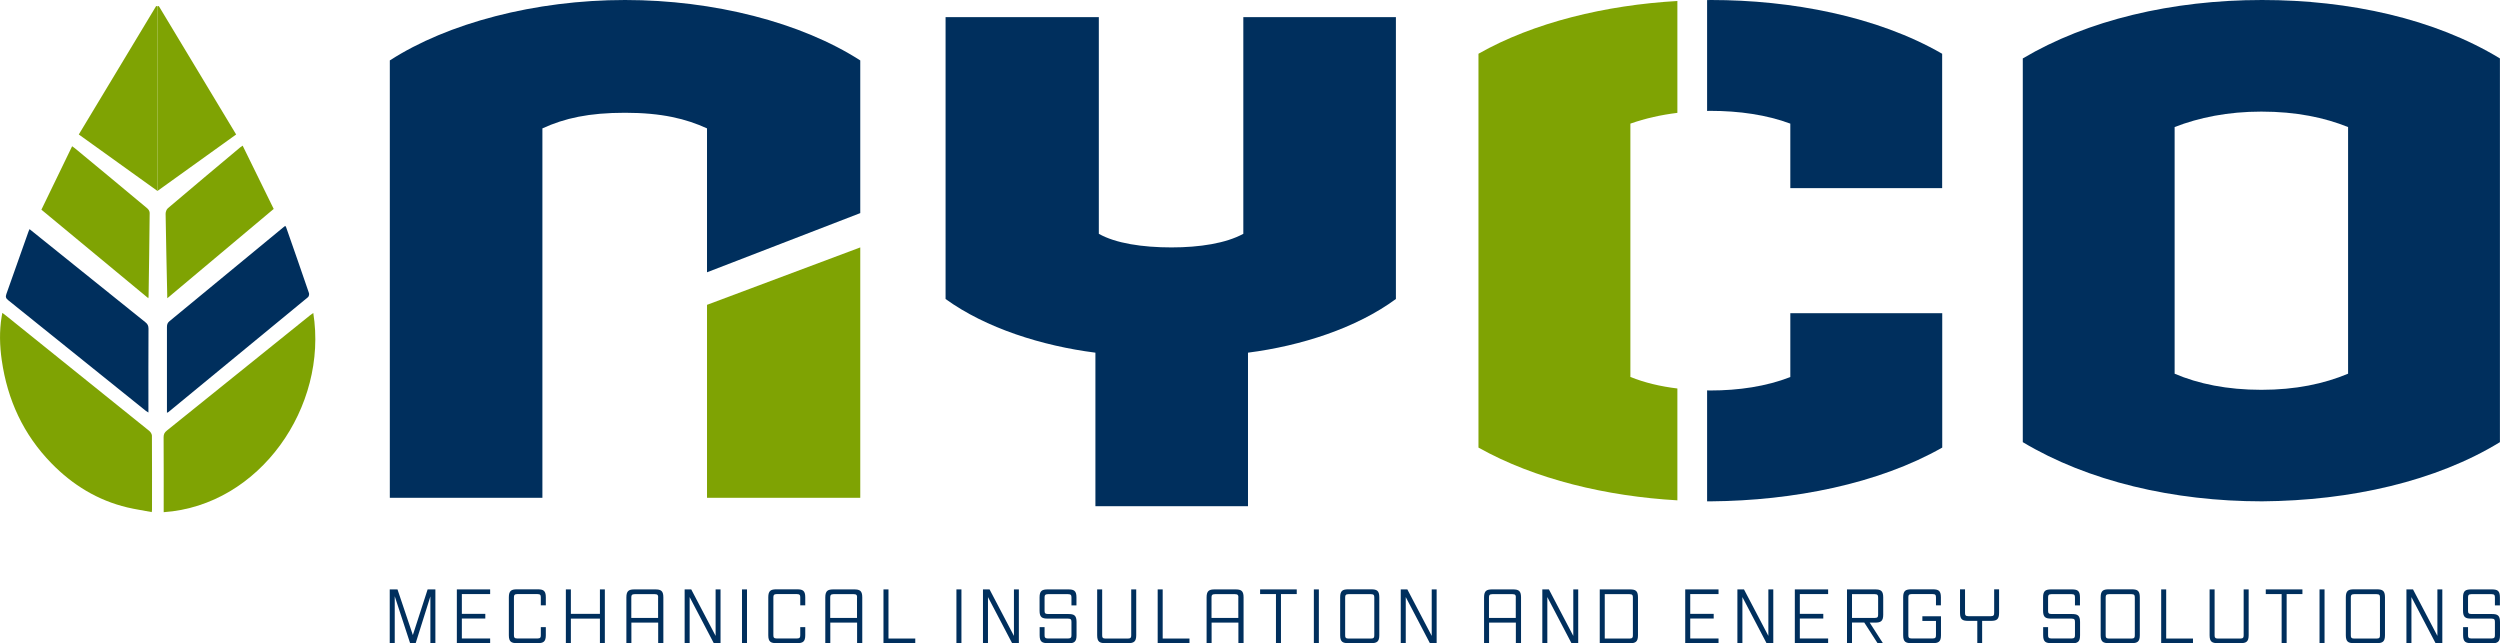
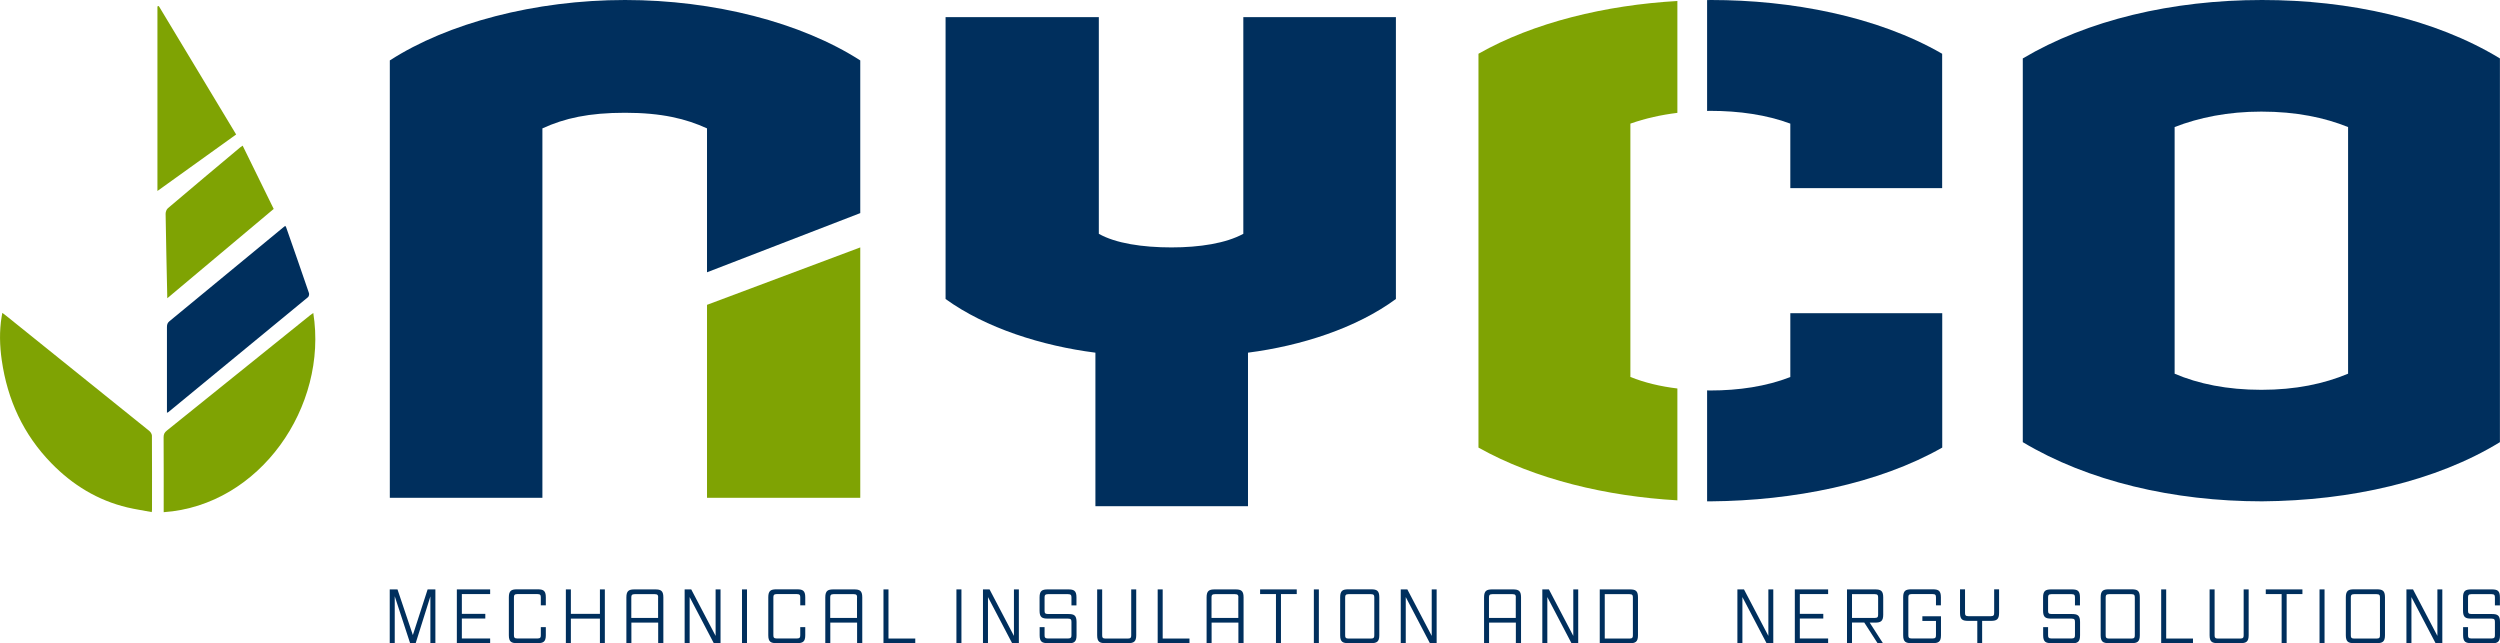
<svg xmlns="http://www.w3.org/2000/svg" version="1.1" preserveAspectRatio="xMinYMin" x="0px" y="0px" viewBox="0 0 299.5 77.05" xml:space="preserve">
  <style type="text/css">
	.st0{fill:#002F5D;}
	.st1{fill:#7FA303;}
</style>
  <g>
    <g>
      <g>
        <path class="st0" d="M84.7,32.62l18.36-7.09V7.24C95.97,2.68,85.51,0,74.88,0C64.09,0,53.62,2.77,46.7,7.24v52.4h18.28V15.38     c2.66-1.22,5.56-1.87,9.9-1.87c4.43,0,7.33,0.73,9.82,1.87V32.62z" />
      </g>
      <g>
        <polygon class="st1" points="84.7,36.52 84.7,59.64 103.06,59.64 103.06,29.64    " />
      </g>
      <g>
        <path class="st0" d="M149.51,42.25v18.39h-18.28V42.25c-6.36-0.81-13.12-2.93-17.95-6.43V2.05h18.36v25.96     c2.01,1.14,5.23,1.63,8.7,1.63c3.38,0,6.52-0.49,8.61-1.63V2.05h18.28v33.77C162.47,39.32,155.87,41.43,149.51,42.25z" />
      </g>
      <g>
        <path class="st0" d="M204.98,60.06c9.82-0.08,20.05-2.09,27.7-6.44v-16.1h-18.2v7.65c-2.9,1.13-6.2,1.61-9.58,1.61     c-0.13,0-0.26-0.01-0.39-0.01v13.29C204.66,60.06,204.82,60.06,204.98,60.06z" />
      </g>
      <g>
        <path class="st1" d="M195.32,14.81c1.8-0.63,3.68-1.05,5.63-1.29V0.12c-8.57,0.49-17.22,2.56-23.83,6.32v47.18     c6.8,3.82,15.4,5.84,23.83,6.32v-13.4c-2.01-0.24-3.91-0.69-5.63-1.38V14.81z" />
      </g>
      <g>
        <path class="st0" d="M232.67,22.54V6.44C224.86,1.93,214.56,0,204.98,0c-0.16,0-0.32,0.01-0.47,0.01v13.28     c0.13,0,0.26-0.01,0.39-0.01c3.46,0,6.76,0.48,9.58,1.53v7.73H232.67z" />
      </g>
      <g>
        <path class="st0" d="M270.99,60.06c-10.63,0-20.85-2.41-28.66-7.09V7c7.73-4.59,17.87-7,28.66-7c10.47,0,20.69,2.25,28.5,7v45.97     C291.85,57.65,281.62,59.98,270.99,60.06z M281.3,15.22c-2.82-1.13-6.2-1.85-10.39-1.85c-4.03,0-7.49,0.72-10.39,1.85v29.55     c2.82,1.21,6.28,1.93,10.39,1.93c4.11,0,7.49-0.72,10.39-1.93V15.22z" />
      </g>
    </g>
  </g>
  <g>
    <path class="st0" d="M51.56,77.05v-5.6l-1.76,5.6h-0.67l-1.84-5.62v5.62h-0.6v-6.44h0.93l1.84,5.47l1.77-5.47h0.93v6.44H51.56z" />
    <path class="st0" d="M54.73,77.05v-6.44h3.99v0.56h-3.39v2.37h2.81v0.56h-2.81v2.39h3.39v0.55H54.73z" />
    <path class="st0" d="M61.94,77.05c-0.67,0-0.98-0.15-0.98-0.95v-4.55c0-0.79,0.31-0.95,0.98-0.95h2.47c0.67,0,0.98,0.15,0.98,0.95   v0.97h-0.6v-0.95c0-0.26-0.05-0.4-0.41-0.4h-2.4c-0.35,0-0.41,0.14-0.41,0.4v4.52c0,0.26,0.05,0.4,0.41,0.4h2.4   c0.36,0,0.41-0.14,0.41-0.4v-0.96h0.6v0.97c0,0.79-0.31,0.95-0.98,0.95H61.94z" />
    <path class="st0" d="M71.87,77.05v-2.94h-3.48v2.94h-0.6v-6.44h0.6v2.93h3.48v-2.93h0.59v6.44H71.87z" />
    <path class="st0" d="M78.85,77.05v-2.46h-3.21v2.46h-0.6v-5.49c0-0.79,0.31-0.95,0.98-0.95h2.47c0.67,0,0.98,0.15,0.98,0.95v5.49   H78.85z M78.85,71.58c0-0.26-0.05-0.4-0.41-0.4h-2.4c-0.35,0-0.41,0.14-0.41,0.4v2.45h3.21V71.58z" />
    <path class="st0" d="M85.51,77.05l-2.89-5.52v5.52h-0.6v-6.44h0.79l2.92,5.57v-5.57h0.59v6.44H85.51z" />
    <path class="st0" d="M88.89,77.05v-6.44h0.6v6.44H88.89z" />
    <path class="st0" d="M93.02,77.05c-0.67,0-0.98-0.15-0.98-0.95v-4.55c0-0.79,0.31-0.95,0.98-0.95h2.47c0.67,0,0.98,0.15,0.98,0.95   v0.97h-0.6v-0.95c0-0.26-0.05-0.4-0.41-0.4h-2.4c-0.35,0-0.41,0.14-0.41,0.4v4.52c0,0.26,0.05,0.4,0.41,0.4h2.4   c0.36,0,0.41-0.14,0.41-0.4v-0.96h0.6v0.97c0,0.79-0.31,0.95-0.98,0.95H93.02z" />
    <path class="st0" d="M102.68,77.05v-2.46h-3.21v2.46h-0.6v-5.49c0-0.79,0.31-0.95,0.98-0.95h2.47c0.67,0,0.98,0.15,0.98,0.95v5.49   H102.68z M102.68,71.58c0-0.26-0.05-0.4-0.41-0.4h-2.4c-0.35,0-0.41,0.14-0.41,0.4v2.45h3.21V71.58z" />
    <path class="st0" d="M105.84,77.05v-6.44h0.6v5.89h3.21v0.55H105.84z" />
    <path class="st0" d="M114.58,77.05v-6.44h0.6v6.44H114.58z" />
    <path class="st0" d="M121.25,77.05l-2.89-5.52v5.52h-0.6v-6.44h0.79l2.92,5.57v-5.57h0.59v6.44H121.25z" />
    <path class="st0" d="M125.53,77.05c-0.67,0-0.98-0.15-0.98-0.95v-0.97h0.59v0.96c0,0.26,0.05,0.4,0.41,0.4h2.4   c0.35,0,0.41-0.14,0.41-0.4v-1.58c0-0.26-0.05-0.4-0.41-0.4h-2.43c-0.67,0-0.98-0.15-0.98-0.94v-1.61c0-0.79,0.31-0.95,0.98-0.95   h2.46c0.67,0,0.98,0.15,0.98,0.95v0.97h-0.6v-0.95c0-0.26-0.05-0.4-0.41-0.4h-2.4c-0.35,0-0.41,0.14-0.41,0.4v1.58   c0,0.26,0.05,0.4,0.41,0.4h2.44c0.67,0,0.98,0.15,0.98,0.95v1.61c0,0.79-0.31,0.95-0.98,0.95H125.53z" />
    <path class="st0" d="M132.42,77.05c-0.67,0-0.98-0.15-0.98-0.95v-5.49h0.6v5.49c0,0.26,0.05,0.4,0.41,0.4h2.66   c0.36,0,0.41-0.14,0.41-0.4v-5.49h0.6v5.49c0,0.79-0.31,0.95-0.98,0.95H132.42z" />
    <path class="st0" d="M138.69,77.05v-6.44h0.6v5.89h3.21v0.55H138.69z" />
    <path class="st0" d="M148.36,77.05v-2.46h-3.21v2.46h-0.6v-5.49c0-0.79,0.31-0.95,0.98-0.95h2.47c0.67,0,0.98,0.15,0.98,0.95v5.49   H148.36z M148.36,71.58c0-0.26-0.05-0.4-0.41-0.4h-2.4c-0.35,0-0.41,0.14-0.41,0.4v2.45h3.21V71.58z" />
    <path class="st0" d="M152.86,77.05v-5.88h-1.9v-0.56h4.39v0.56h-1.89v5.88H152.86z" />
    <path class="st0" d="M157.4,77.05v-6.44h0.6v6.44H157.4z" />
    <path class="st0" d="M161.53,77.05c-0.67,0-0.98-0.15-0.98-0.95v-4.55c0-0.79,0.31-0.95,0.98-0.95h2.73c0.67,0,0.98,0.15,0.98,0.95   v4.55c0,0.79-0.31,0.95-0.98,0.95H161.53z M164.64,71.58c0-0.26-0.05-0.4-0.41-0.4h-2.67c-0.35,0-0.41,0.14-0.41,0.4v4.52   c0,0.26,0.05,0.4,0.41,0.4h2.67c0.36,0,0.41-0.14,0.41-0.4V71.58z" />
    <path class="st0" d="M171.3,77.05l-2.89-5.52v5.52h-0.6v-6.44h0.79l2.92,5.57v-5.57h0.59v6.44H171.3z" />
    <path class="st0" d="M181.6,77.05v-2.46h-3.21v2.46h-0.6v-5.49c0-0.79,0.31-0.95,0.98-0.95h2.47c0.67,0,0.98,0.15,0.98,0.95v5.49   H181.6z M181.6,71.58c0-0.26-0.05-0.4-0.41-0.4h-2.4c-0.35,0-0.41,0.14-0.41,0.4v2.45h3.21V71.58z" />
    <path class="st0" d="M188.26,77.05l-2.89-5.52v5.52h-0.6v-6.44h0.79l2.92,5.57v-5.57h0.59v6.44H188.26z" />
    <path class="st0" d="M191.65,77.05v-6.44h3.6c0.67,0,0.98,0.15,0.98,0.95v4.55c0,0.79-0.31,0.95-0.98,0.95H191.65z M195.62,71.58   c0-0.26-0.05-0.4-0.41-0.4h-2.96v5.32h2.96c0.36,0,0.41-0.14,0.41-0.4V71.58z" />
-     <path class="st0" d="M201.89,77.05v-6.44h3.99v0.56h-3.39v2.37h2.81v0.56h-2.81v2.39h3.39v0.55H201.89z" />
    <path class="st0" d="M211.63,77.05l-2.89-5.52v5.52h-0.6v-6.44h0.79l2.92,5.57v-5.57h0.59v6.44H211.63z" />
    <path class="st0" d="M215.02,77.05v-6.44h3.99v0.56h-3.39v2.37h2.81v0.56h-2.81v2.39h3.39v0.55H215.02z" />
    <path class="st0" d="M224.93,77.05l-1.59-2.47h-1.47v2.47h-0.6v-6.44h3.36c0.67,0,0.98,0.15,0.98,0.95v2.08   c0,0.79-0.31,0.95-0.98,0.95h-0.64l1.59,2.47H224.93z M225,71.58c0-0.26-0.05-0.4-0.41-0.4h-2.72v2.85h2.72   c0.36,0,0.41-0.14,0.41-0.4V71.58z" />
    <path class="st0" d="M228.98,77.05c-0.67,0-0.98-0.15-0.98-0.95v-4.55c0-0.79,0.31-0.95,0.98-0.95h2.56c0.67,0,0.98,0.15,0.98,0.95   v0.97h-0.59v-0.95c0-0.26-0.05-0.4-0.41-0.4h-2.49c-0.35,0-0.41,0.14-0.41,0.4v4.52c0,0.26,0.05,0.4,0.41,0.4h2.49   c0.36,0,0.41-0.14,0.41-0.4v-1.7h-1.63v-0.56h2.23v2.27c0,0.79-0.31,0.95-0.98,0.95H228.98z" />
    <path class="st0" d="M236.88,77.05v-2.67h-1.09c-0.67,0-0.98-0.15-0.98-0.95v-2.83h0.6v2.82c0,0.26,0.05,0.4,0.41,0.4h2.67   c0.36,0,0.41-0.14,0.41-0.4v-2.82h0.59v2.83c0,0.79-0.31,0.95-0.98,0.95h-1.05v2.67H236.88z" />
    <path class="st0" d="M245.75,77.05c-0.67,0-0.98-0.15-0.98-0.95v-0.97h0.59v0.96c0,0.26,0.05,0.4,0.41,0.4h2.4   c0.35,0,0.41-0.14,0.41-0.4v-1.58c0-0.26-0.05-0.4-0.41-0.4h-2.43c-0.67,0-0.98-0.15-0.98-0.94v-1.61c0-0.79,0.31-0.95,0.98-0.95   h2.46c0.67,0,0.98,0.15,0.98,0.95v0.97h-0.6v-0.95c0-0.26-0.05-0.4-0.41-0.4h-2.4c-0.35,0-0.41,0.14-0.41,0.4v1.58   c0,0.26,0.05,0.4,0.41,0.4h2.44c0.67,0,0.98,0.15,0.98,0.95v1.61c0,0.79-0.31,0.95-0.98,0.95H245.75z" />
    <path class="st0" d="M252.64,77.05c-0.67,0-0.98-0.15-0.98-0.95v-4.55c0-0.79,0.31-0.95,0.98-0.95h2.73c0.67,0,0.98,0.15,0.98,0.95   v4.55c0,0.79-0.31,0.95-0.98,0.95H252.64z M255.75,71.58c0-0.26-0.05-0.4-0.41-0.4h-2.67c-0.35,0-0.41,0.14-0.41,0.4v4.52   c0,0.26,0.05,0.4,0.41,0.4h2.67c0.36,0,0.41-0.14,0.41-0.4V71.58z" />
    <path class="st0" d="M258.91,77.05v-6.44h0.6v5.89h3.21v0.55H258.91z" />
    <path class="st0" d="M265.69,77.05c-0.67,0-0.98-0.15-0.98-0.95v-5.49h0.6v5.49c0,0.26,0.05,0.4,0.41,0.4h2.66   c0.36,0,0.41-0.14,0.41-0.4v-5.49h0.6v5.49c0,0.79-0.31,0.95-0.98,0.95H265.69z" />
    <path class="st0" d="M273.34,77.05v-5.88h-1.9v-0.56h4.39v0.56h-1.89v5.88H273.34z" />
    <path class="st0" d="M277.88,77.05v-6.44h0.6v6.44H277.88z" />
    <path class="st0" d="M282.01,77.05c-0.67,0-0.98-0.15-0.98-0.95v-4.55c0-0.79,0.31-0.95,0.98-0.95h2.73c0.67,0,0.98,0.15,0.98,0.95   v4.55c0,0.79-0.31,0.95-0.98,0.95H282.01z M285.12,71.58c0-0.26-0.05-0.4-0.41-0.4h-2.67c-0.35,0-0.41,0.14-0.41,0.4v4.52   c0,0.26,0.05,0.4,0.41,0.4h2.67c0.36,0,0.41-0.14,0.41-0.4V71.58z" />
    <path class="st0" d="M291.78,77.05l-2.89-5.52v5.52h-0.6v-6.44h0.79l2.92,5.57v-5.57h0.59v6.44H291.78z" />
    <path class="st0" d="M296.06,77.05c-0.67,0-0.98-0.15-0.98-0.95v-0.97h0.59v0.96c0,0.26,0.05,0.4,0.41,0.4h2.4   c0.35,0,0.41-0.14,0.41-0.4v-1.58c0-0.26-0.05-0.4-0.41-0.4h-2.43c-0.67,0-0.98-0.15-0.98-0.94v-1.61c0-0.79,0.31-0.95,0.98-0.95   h2.46c0.67,0,0.98,0.15,0.98,0.95v0.97h-0.6v-0.95c0-0.26-0.05-0.4-0.41-0.4h-2.4c-0.35,0-0.41,0.14-0.41,0.4v1.58   c0,0.26,0.05,0.4,0.41,0.4h2.44c0.67,0,0.98,0.15,0.98,0.95v1.61c0,0.79-0.31,0.95-0.98,0.95H296.06z" />
  </g>
  <g>
    <g>
      <g>
        <path class="st1" d="M37.53,37.49c1.79,11.21-6.39,23.07-17.92,23.87c0-0.17,0-0.34,0-0.5c0-2.83,0.01-5.66-0.01-8.49     c0-0.35,0.11-0.57,0.38-0.78c5.72-4.59,11.42-9.19,17.13-13.79C37.23,37.7,37.36,37.62,37.53,37.49z" />
      </g>
      <g>
        <path class="st1" d="M18.19,61.35c-0.98-0.19-1.97-0.33-2.94-0.56c-3.55-0.85-6.54-2.68-9.08-5.28     C2.8,52.06,0.89,47.9,0.21,43.15c-0.25-1.74-0.3-3.49-0.01-5.23c0.02-0.12,0.05-0.24,0.08-0.44c0.18,0.14,0.33,0.24,0.46,0.35     c5.71,4.59,11.43,9.19,17.14,13.79c0.16,0.13,0.31,0.37,0.32,0.56c0.02,2.96,0.01,5.91,0.01,8.87c0,0.11-0.02,0.22-0.04,0.33     L18.19,61.35z" />
      </g>
      <g>
-         <path class="st0" d="M3.54,27.45c2.14,1.72,4.23,3.4,6.33,5.09c2.51,2.02,5.02,4.04,7.53,6.05c0.27,0.21,0.39,0.42,0.39,0.78     c-0.02,3.17-0.01,6.35-0.01,9.52c0,0.15,0,0.31,0,0.53c-0.14-0.09-0.23-0.14-0.31-0.2c-5.49-4.42-10.98-8.84-16.48-13.25     c-0.28-0.22-0.35-0.4-0.23-0.74c0.88-2.45,1.74-4.91,2.61-7.37C3.41,27.72,3.47,27.61,3.54,27.45z" />
-       </g>
+         </g>
      <g>
        <path class="st0" d="M20,49.45c0-0.22,0-0.37,0-0.52c0-3.25,0-6.49,0-9.74c0-0.29,0.05-0.5,0.29-0.7     c4.54-3.74,9.08-7.48,13.61-11.22c0.08-0.07,0.17-0.13,0.27-0.21c0.04,0.06,0.09,0.11,0.11,0.17c0.92,2.63,1.84,5.26,2.74,7.9     c0.04,0.13-0.02,0.39-0.12,0.47c-5.57,4.6-11.15,9.18-16.73,13.77C20.16,49.38,20.13,49.39,20,49.45z" />
      </g>
      <g>
-         <path class="st1" d="M17.77,35.73c-4.3-3.56-8.54-7.07-12.81-10.61c1.23-2.54,2.45-5.05,3.68-7.6c0.14,0.1,0.24,0.17,0.33,0.24     c2.89,2.39,5.78,4.78,8.66,7.19c0.16,0.13,0.31,0.37,0.3,0.56c-0.03,3.33-0.08,6.66-0.13,9.99     C17.8,35.53,17.79,35.58,17.77,35.73z" />
-       </g>
+         </g>
      <g>
        <path class="st1" d="M20.04,35.73c-0.01-0.27-0.01-0.41-0.01-0.55c-0.07-3.19-0.14-6.38-0.19-9.57c0-0.23,0.11-0.53,0.28-0.67     c2.87-2.44,5.76-4.86,8.65-7.28c0.08-0.07,0.17-0.12,0.3-0.21c1.24,2.53,2.48,5.04,3.72,7.58     C28.56,28.58,24.35,32.11,20.04,35.73z" />
      </g>
      <g>
        <g>
          <g>
-             <path class="st1" d="M18.87,0.77c0,7.34,0,14.67,0,22.11c-3.17-2.28-6.26-4.5-9.43-6.77c3.1-5.15,6.19-10.27,9.27-15.39       C18.76,0.73,18.82,0.75,18.87,0.77z" />
-           </g>
+             </g>
          <g>
            <path class="st1" d="M18.86,0.77c0,7.34,0,14.67,0,22.11c3.17-2.28,6.26-4.5,9.43-6.77c-3.1-5.15-6.19-10.27-9.27-15.39       C18.96,0.73,18.91,0.75,18.86,0.77z" />
          </g>
        </g>
      </g>
    </g>
  </g>
</svg>